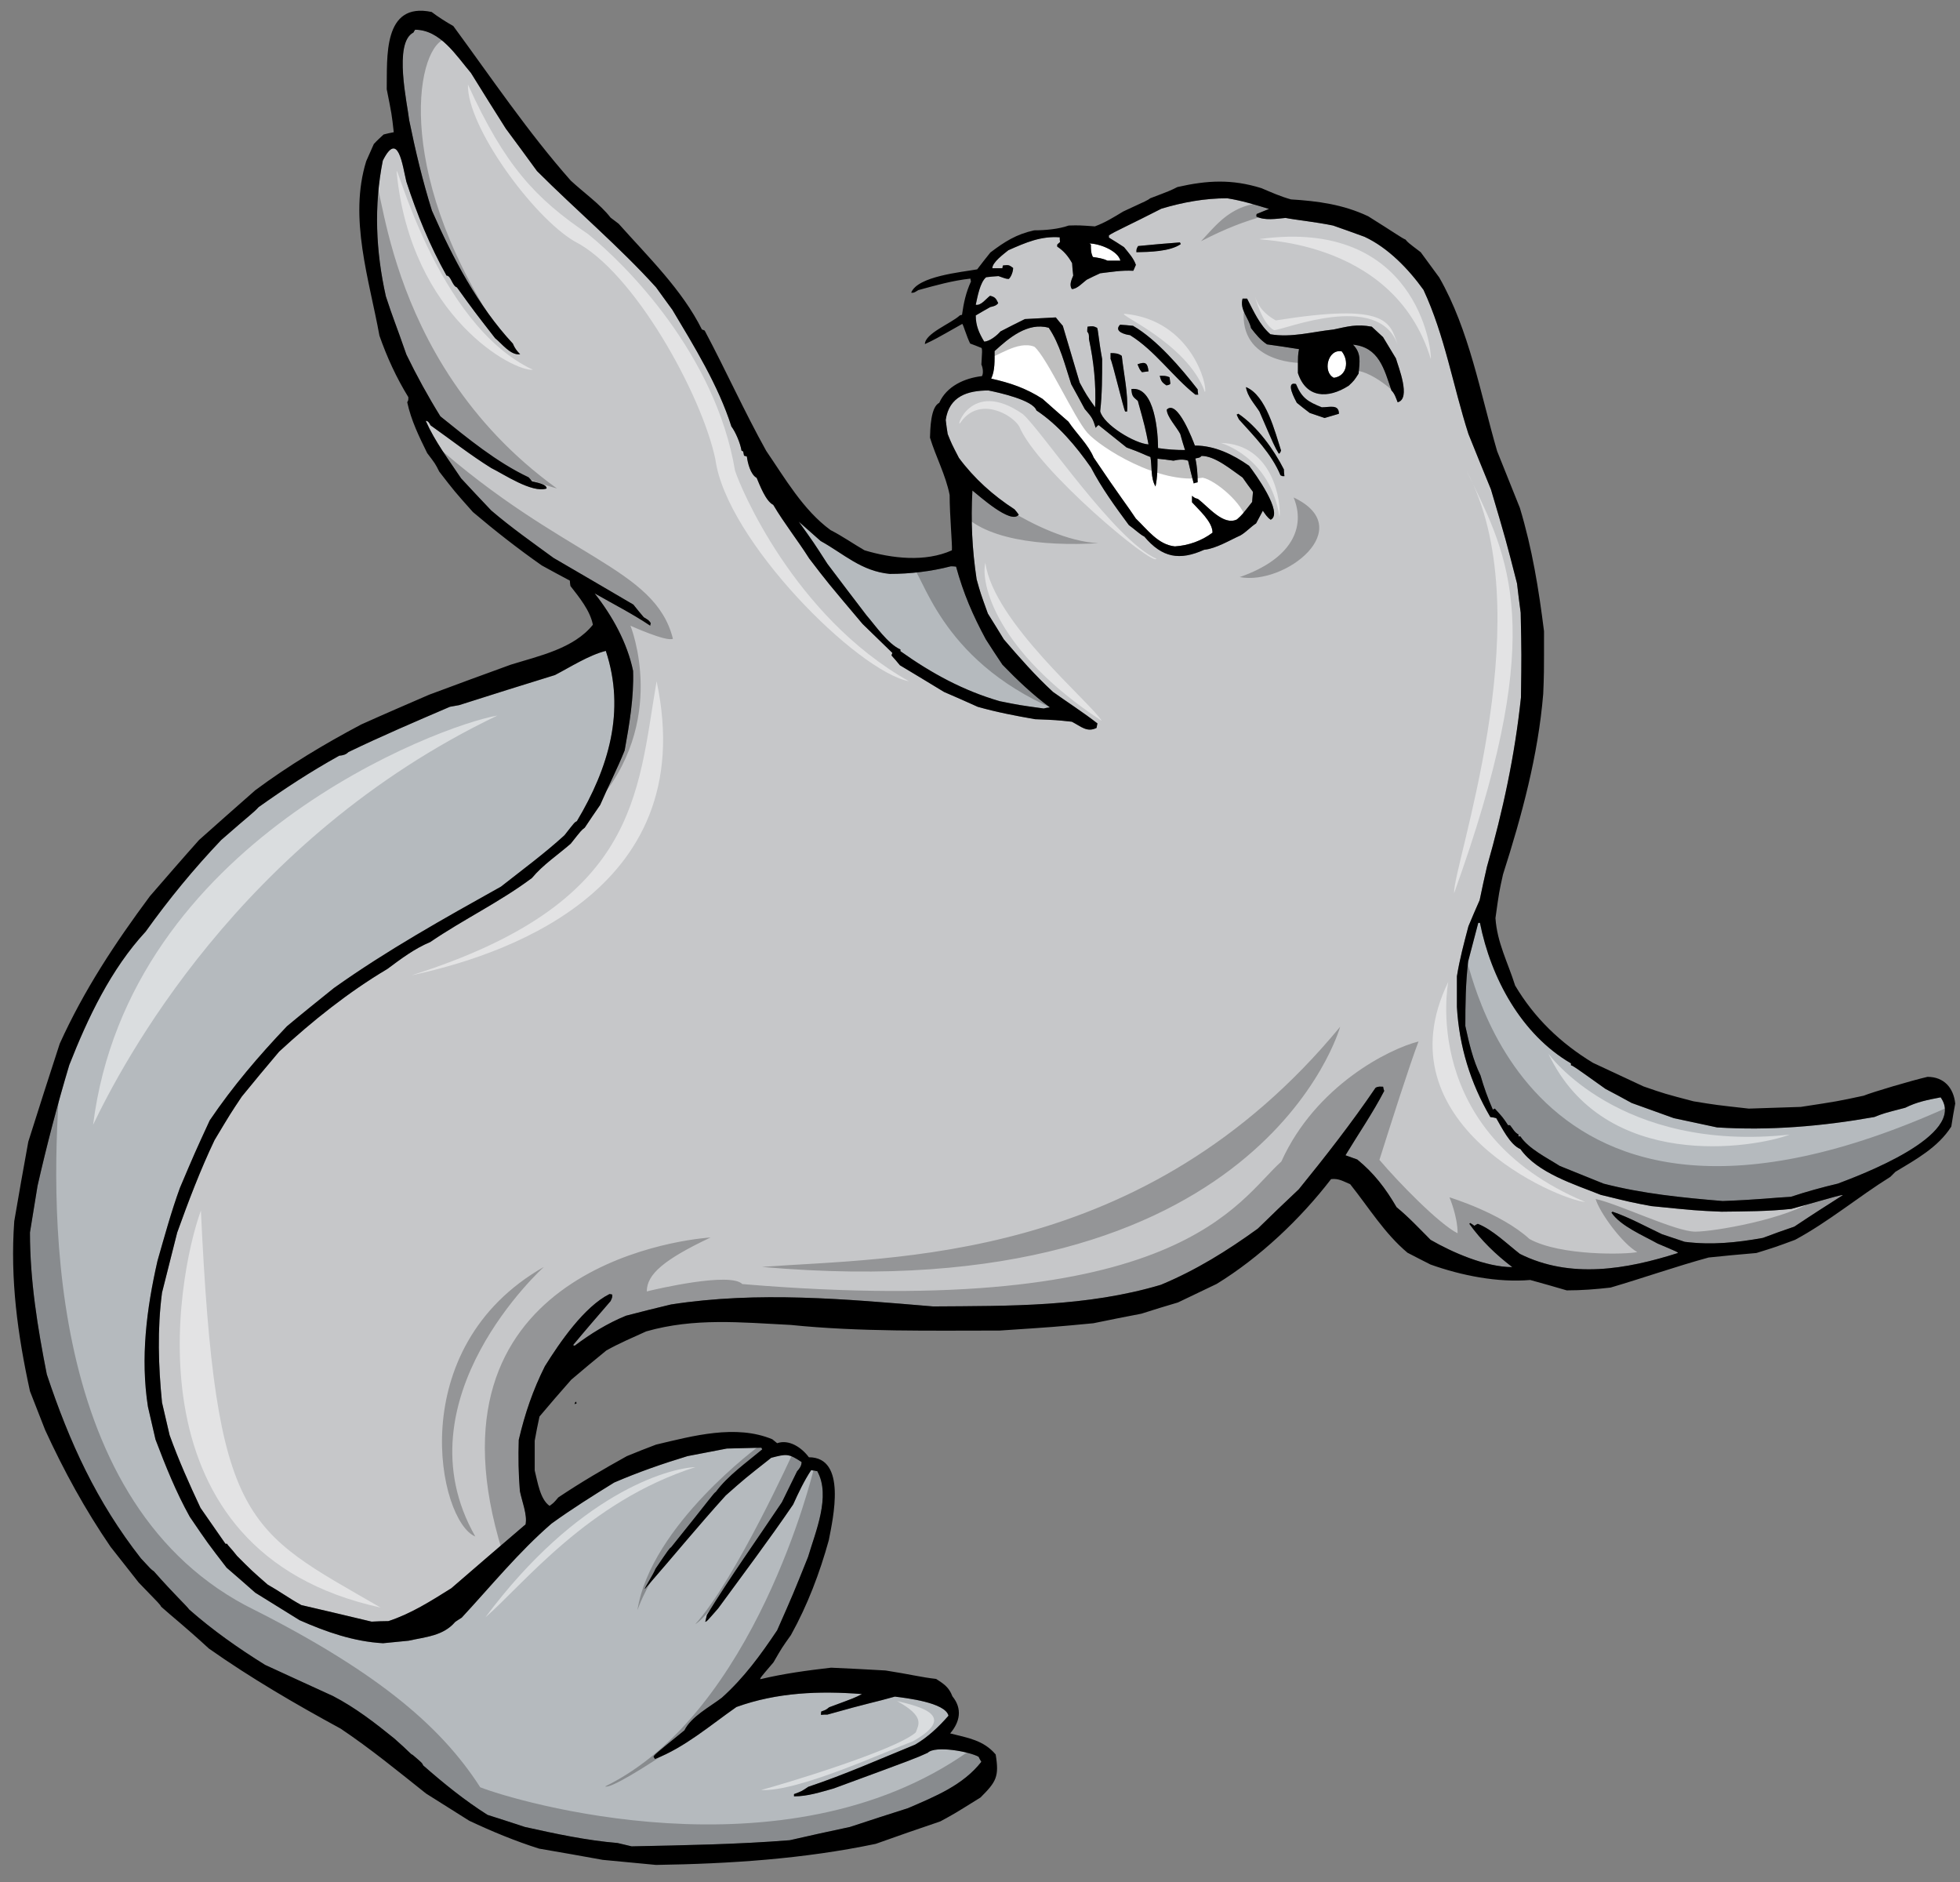
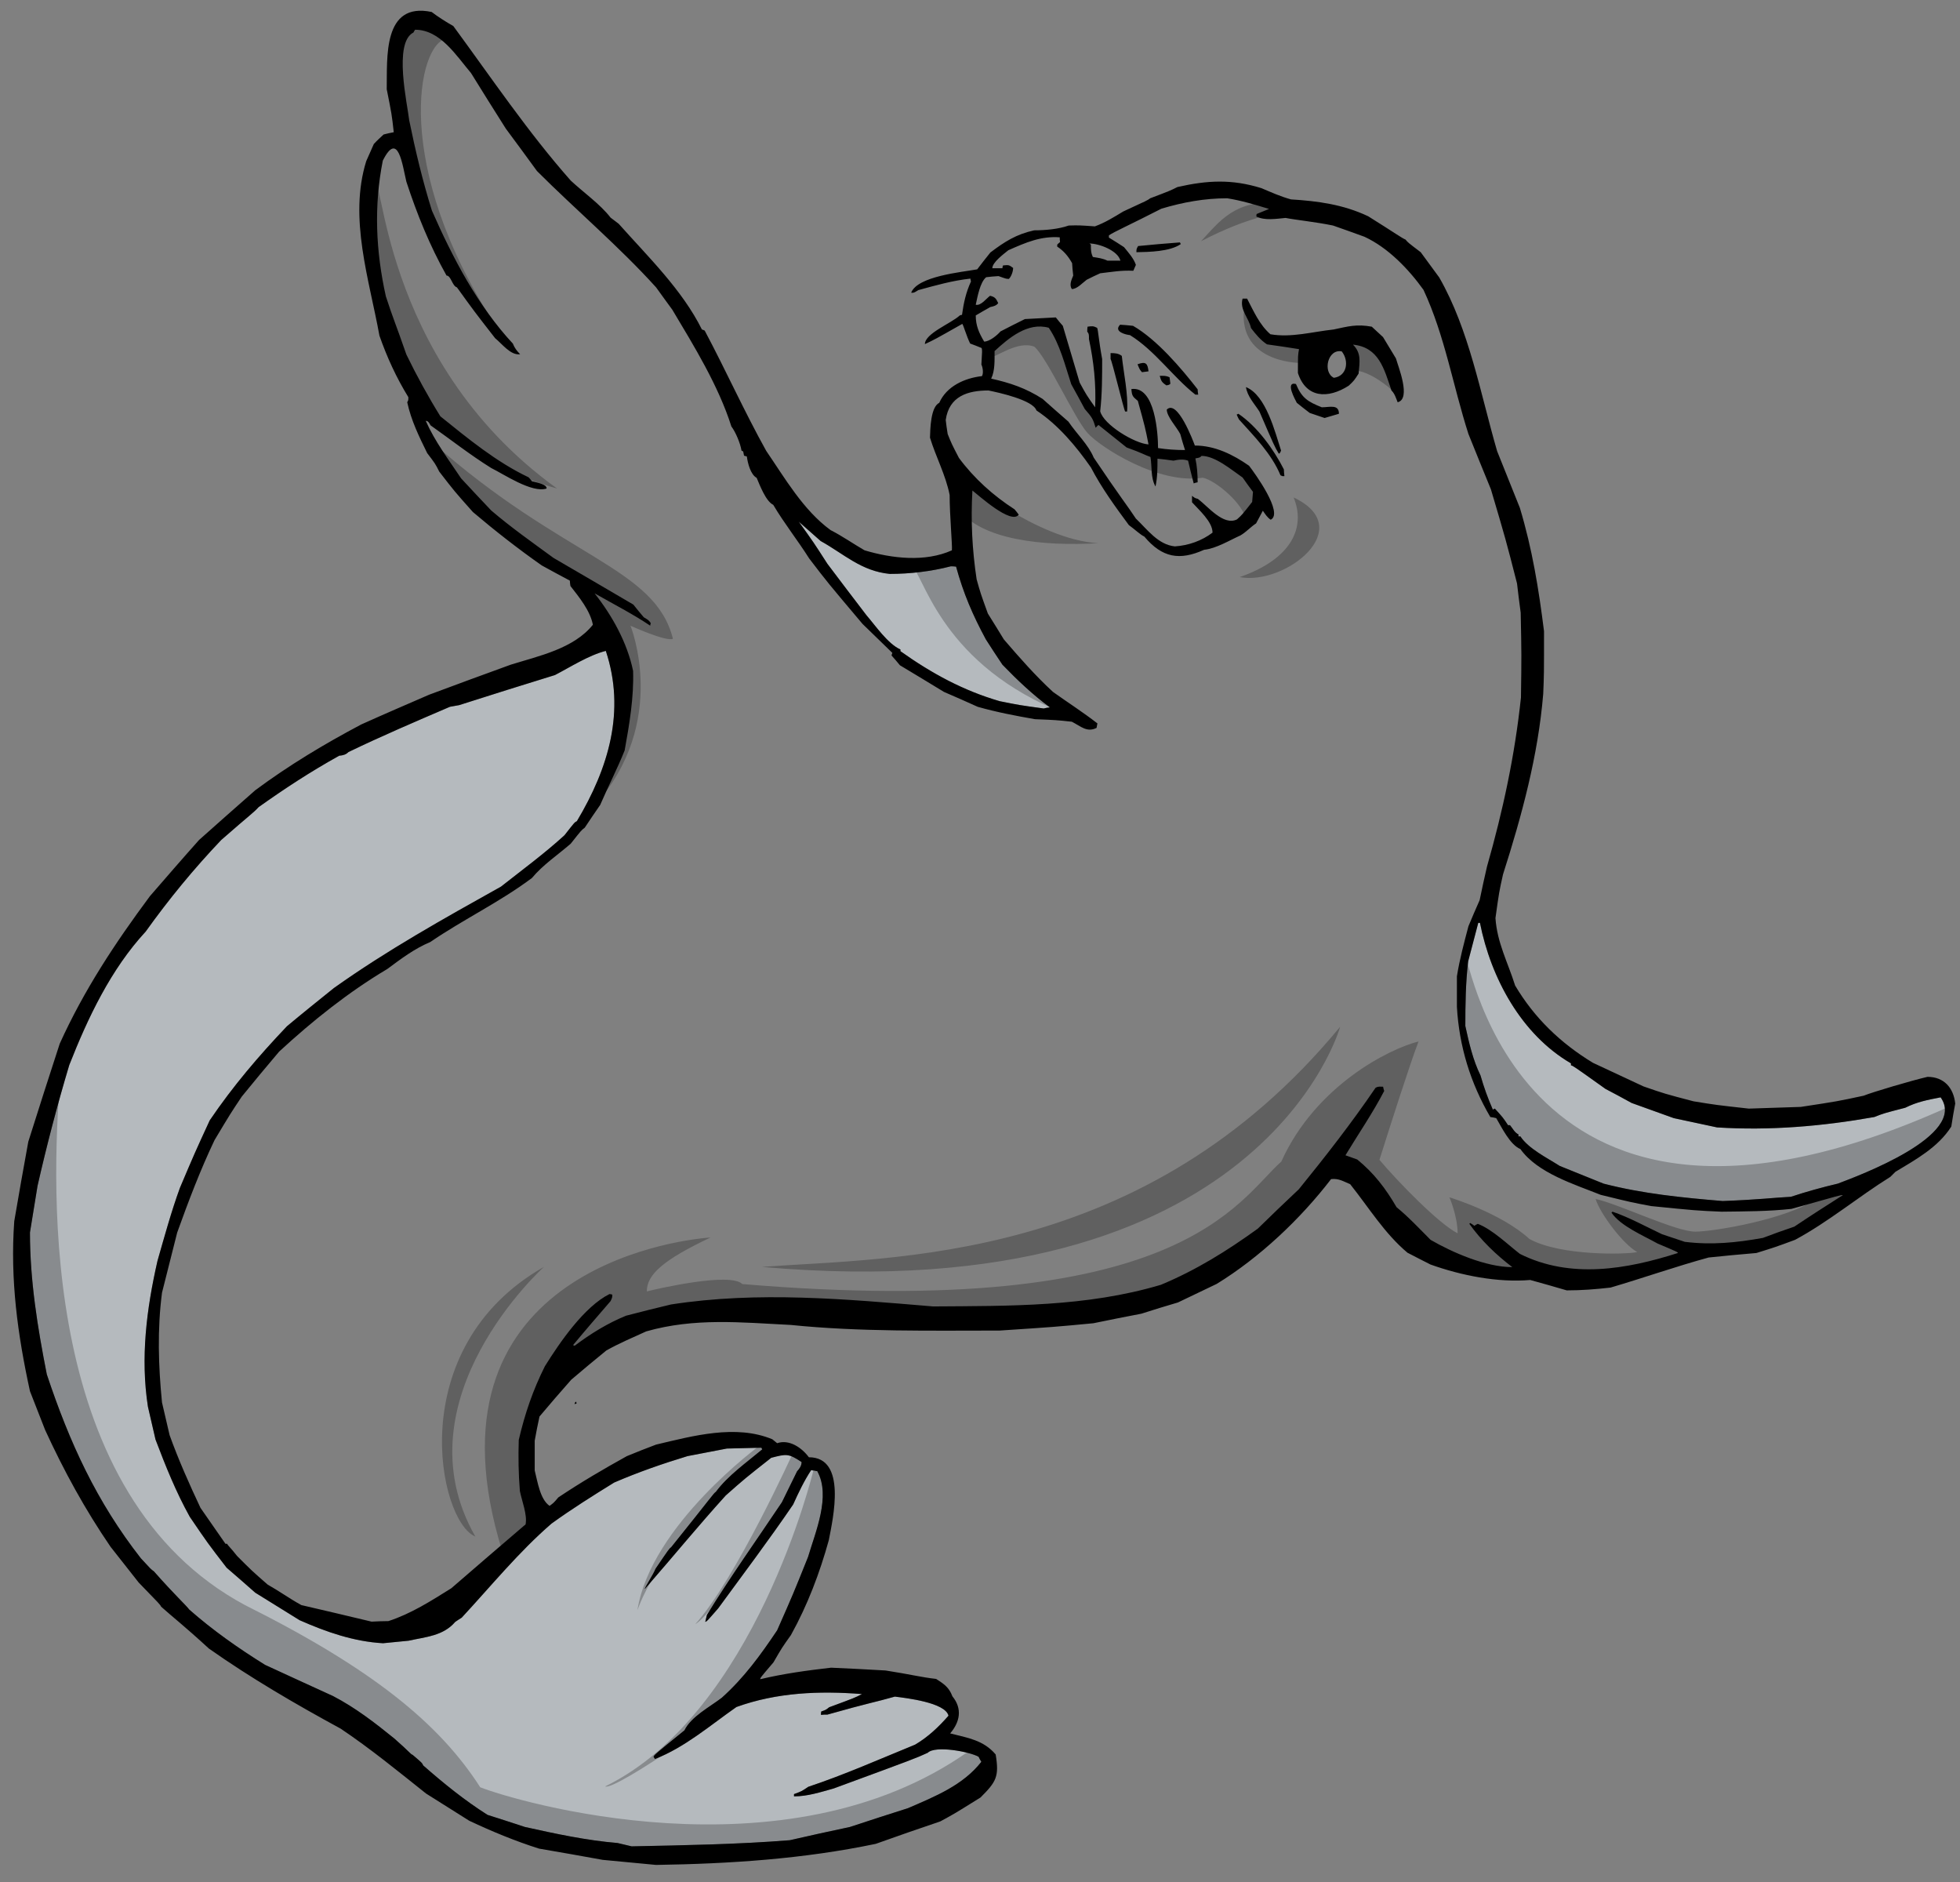
<svg xmlns="http://www.w3.org/2000/svg" version="1.1" id="Layer_1" x="0px" y="0px" width="200px" height="192px" viewBox="0 0 200 192" style="enable-background:new 0 0 200 192;" xml:space="preserve">
  <rect x="0" y="0" width="200" height="192" fill="#808080" stroke="none" />
-   <path id="color2" style="fill:#C6C7C9;" d="M182.803,123.329c-2.351,0.257-4.759,0.257-7.137,0.286  c-2.608-0.114-2.608-0.114-7.169-0.571c-2.005-0.375-2.005-0.375-5.155-1.146c-2.639-1.06-6.449-2.209-8.198-4.671  c-1.064-0.434-1.922-2.238-2.466-3.155c-0.2-0.059-0.401-0.086-0.604-0.113c-2.032-3.468-3.181-7.225-3.41-11.235v-3.126  c0.287-1.775,0.716-3.354,1.176-5.103c0.373-0.887,0.746-1.778,1.145-2.665c0.232-1.146,0.49-2.294,0.746-3.412  c1.636-5.734,2.838-11.32,3.468-17.255c0.06-4.356,0.06-4.356-0.027-8.656c-0.142-1.004-0.258-2.009-0.373-2.981  c-1.146-4.474-1.146-4.474-2.664-9.603c-0.774-1.893-1.548-3.783-2.294-5.647c-1.575-4.899-2.407-10.033-4.586-14.705  c-1.52-2.12-3.61-4.298-6.021-5.416c-1.088-0.401-2.148-0.774-3.209-1.147c-1.805-0.372-3.839-0.574-4.844-0.775  c-0.945,0.087-2.121,0.289-2.979-0.143c0-0.085,0-0.17,0.026-0.257c0.403-0.173,0.832-0.345,1.264-0.517  c-1.407-0.43-2.811-0.859-4.27-1.088c-2.296,0-4.5,0.402-6.709,1.061c-3.125,1.603-4.873,2.376-5.359,2.721v0.229  c0.515,0.316,1.03,0.632,1.545,0.976c0.433,0.544,0.976,1.119,1.208,1.807c-0.087,0.199-0.172,0.398-0.261,0.601  c-1.262-0.057-2.15,0.114-3.381,0.257c-0.46,0.202-0.918,0.43-1.377,0.66c-0.431,0.316-0.974,0.948-1.519,0.948  c-0.286-0.433-0.028-0.948,0.143-1.379c-0.058-0.429-0.086-0.857-0.113-1.261c-0.401-0.716-0.86-1.26-1.52-1.69v-0.202  c0.085-0.085,0.171-0.173,0.287-0.259c-0.028-0.17-0.028-0.342-0.028-0.486c-1.92-0.141-3.439,0.518-5.247,1.318  c-0.458,0.373-1.634,1.233-1.634,1.836h1.032c0-0.114,0.028-0.201,0.059-0.286c0.601-0.058,0.601-0.058,1.032,0.255  c0,0.345-0.173,0.862-0.432,1.118c-0.257,0-0.257,0-1.059-0.285c-0.432,0.029-0.862,0.058-1.26,0.115  c-0.634,0.516-0.89,2.035-1.063,2.81c0.544,0.114,1.063-0.63,1.46-0.917c0.49,0.114,0.604,0.258,0.832,0.746  c-0.172,0.258-0.516,0.345-0.802,0.401c-0.516,0.287-1.003,0.572-1.49,0.859c0,1.059,0.346,1.806,0.859,2.666  c0.546,0,1.319-0.632,1.663-1.034c0.83-0.43,1.662-0.857,2.494-1.262c1.032-0.054,2.093-0.114,3.154-0.169  c0.226,0.285,0.459,0.574,0.715,0.858c0.573,1.921,1.146,3.84,1.721,5.792c0.687,1.261,0.687,1.261,1.575,2.52  c0.114-2.319-0.144-4.699-0.629-6.963c0-0.315,0.027-0.546-0.173-0.746c0-0.174,0-0.344,0.028-0.515  c0.458-0.059,0.573-0.088,0.975,0.114c0.114,0.199,0.146,1.175,0.517,3.183c0,1.776,0,3.553-0.2,5.331  c0.343,1.375,3.524,3.296,4.931,3.381c-0.346-1.747-0.346-1.747-1.091-4.442c-0.516-0.428-0.602-0.487-0.659-1.204  c2.435-0.343,2.723,4.615,2.723,6.021c0.918,0.141,1.806,0.2,2.751,0.2c-0.172-0.545-0.341-1.089-0.485-1.635  c-0.371-0.715-1.376-1.776-1.376-2.492c1.086-1.089,2.693,3.207,2.866,3.668c2.033,0,3.897,0.917,5.532,2.063  c0.574,0.746,3.555,4.845,2.206,5.505c-0.344-0.229-0.544-0.546-0.801-0.917c-0.229,0.428-0.459,0.858-0.688,1.29  c-0.573,0.372-1.006,0.887-1.606,1.232c-1.088,0.488-2.496,1.345-3.697,1.461c-2.495,1.118-4.271,0.833-6.104-1.348  c-0.431-0.201-0.945-0.717-1.578-1.172c-1.401-1.892-2.78-3.787-3.87-5.878c-1.519-2.179-3.354-4.357-5.56-5.818  c-0.344-1.062-3.899-1.835-4.899-2.036c-2.093,0-4.013,0.572-4.357,3.009c0.057,0.459,0.113,0.947,0.199,1.433  c0.404,1.003,0.404,1.003,1.148,2.438c1.548,2.091,3.495,3.839,5.674,5.245c0.146,0.17,0.288,0.342,0.43,0.543  c-0.775,1.064-4.127-2.005-4.729-2.462c-0.171,3.094-0.028,6.016,0.431,9.056c0.401,1.433,0.401,1.433,1.147,3.496  c0.543,0.862,1.088,1.75,1.631,2.637c1.604,1.866,3.211,3.698,5.016,5.36c1.49,1.061,3.096,2.093,4.531,3.21  c-0.03,0.143-0.059,0.286-0.087,0.459c-0.975,0.487-1.577-0.144-2.522-0.631c-1.606-0.171-1.606-0.171-3.755-0.257  c-1.977-0.344-3.928-0.718-5.848-1.263c-1.146-0.515-2.293-1.031-3.44-1.518c-1.519-0.918-3.009-1.835-4.5-2.721  c-0.287-0.344-0.571-0.69-0.859-1.003c0.028-0.089,0.059-0.173,0.087-0.259c-1.033-1.004-2.035-1.979-3.04-2.954  c-3.582-4.241-3.582-4.241-5.444-6.677c-1.177-1.862-2.551-3.582-3.671-5.476c-0.774-0.37-1.404-2.092-1.69-2.75  c-0.633-0.345-0.917-1.52-1.002-2.18c-0.115-0.029-0.202-0.057-0.287-0.084c-0.03-0.146-0.058-0.288-0.087-0.43  c-0.059-0.03-0.115-0.058-0.172-0.088c-0.116-0.745-0.602-1.891-1.033-2.463c-1.316-4.156-3.811-8.199-6.018-11.894  c-0.576-0.776-1.118-1.549-1.665-2.294c-3.726-4.128-8.197-7.91-12.152-11.867c-1.061-1.463-2.12-2.896-3.181-4.328  c-1.205-1.892-2.381-3.784-3.556-5.676c-1.49-1.749-3.124-4.414-5.703-4.414c-0.057,0.088-0.115,0.173-0.171,0.287  c-2.065,1.031-0.604,7.337-0.431,8.943c0.63,3.097,1.377,6.22,2.321,9.229c2.091,4.759,4.701,9.747,8.256,13.56  c0.171,0.428,0.4,0.747,0.745,1.087c-0.975,0.144-1.863-1.087-2.55-1.632c-2.123-2.726-2.123-2.726-3.899-5.188  c-0.487-0.144-0.604-1.206-1.062-1.206c-1.719-3.066-3.009-6.247-4.097-9.572c-0.402-1.663-0.833-5.303-2.407-2.15  c-0.918,4.615-0.718,9.229,0.313,13.843c0.775,2.38,0.948,2.64,2.094,5.936c1.059,2.177,2.206,4.269,3.468,6.305  c2.809,2.263,5.732,4.673,9,6.219c0.115,0.115,0.23,0.257,0.345,0.402c0.258,0.085,1.576,0.286,1.488,0.745  c-1.488,0.487-4.355-1.461-5.646-2.094c-2.121-1.319-4.126-2.896-6.19-4.354c-0.115-0.203-0.229-0.458-0.489-0.458  c0.918,2.089,2.351,3.983,3.612,5.874c1.003,1.091,2.036,2.178,3.067,3.268c2.006,1.719,4.243,3.296,6.363,4.845  c2.695,1.576,5.419,3.152,8.141,4.758c0.343,0.43,0.688,0.859,1.06,1.29c0.517,0.314,0.517,0.314,0.718,0.602  c-0.029,0.084-0.057,0.172-0.057,0.258c-1.747-1.175-3.813-2.236-5.674-3.296c1.803,2.292,3.324,5.014,3.927,7.909  c0.085,2.725-0.374,5.419-0.861,8.114c-0.745,1.864-1.693,3.696-2.495,5.559c-0.545,0.775-1.059,1.551-1.576,2.323  c-0.345,0.258-0.345,0.258-1.432,1.633c-1.32,1.148-2.837,2.15-3.956,3.498c-3.241,2.435-7.023,4.239-10.376,6.534  c-1.635,0.688-2.953,1.691-4.387,2.753c-3.956,2.35-7.651,5.302-11.035,8.427c-1.292,1.518-2.55,3.037-3.812,4.587  c-1.147,1.718-1.147,1.718-2.779,4.441c-1.463,3.067-2.667,6.248-3.812,9.431c-0.516,2.035-1.033,4.069-1.549,6.133  c-0.488,3.726-0.372,7.48,0,11.207c0.258,1.091,0.516,2.207,0.773,3.324c0.919,2.552,2.007,4.989,3.154,7.426  c0.832,1.203,1.692,2.438,2.551,3.668h0.172c0.084,0.201,0.314,0.344,1.004,1.23c1.517,1.521,1.517,1.521,3.124,2.926  c1.175,0.66,2.237,1.434,3.439,2.092c2.379,0.544,4.758,1.119,7.166,1.689c0.573-0.027,1.148-0.055,1.719-0.055  c2.294-0.743,4.358-2.063,6.421-3.353c2.523-2.179,5.044-4.357,7.566-6.507c0.23-0.917-0.399-2.495-0.572-3.412  c-0.143-1.748-0.17-3.469-0.114-5.216c0.631-2.694,1.433-5.045,2.664-7.511c1.521-2.437,4.014-6.076,6.593-7.366  c0.086,0,0.173,0.028,0.286,0.057c0,0.286,0,0.286-0.171,0.659c-1.29,1.492-2.58,2.983-3.84,4.501c0.058,0,0.115,0.028,0.171,0.057  c1.634-1.231,3.354-2.293,5.245-3.065c1.521-0.401,3.039-0.775,4.587-1.146c8.887-1.377,17.829-0.547,26.743,0.2  c7.823-0.057,15.649,0.057,23.245-2.207c3.584-1.491,6.768-3.469,9.891-5.731c1.376-1.35,2.78-2.696,4.183-4.014  c2.725-3.354,5.39-6.767,7.826-10.348c0.285-0.173,0.459-0.115,0.775-0.115c0.026,0.144,0.057,0.287,0.112,0.432  c-1.175,2.262-2.636,4.383-3.953,6.563c0.401,0.14,0.801,0.284,1.203,0.43c1.719,1.403,2.895,2.952,4.015,4.872  c1.173,0.944,2.406,2.264,3.468,3.326c2.233,1.29,5.645,2.782,8.339,2.782c-1.662-1.264-3.182-2.727-4.384-4.417  c0.027-0.027,0.058-0.058,0.084-0.087c0.145,0.087,0.287,0.174,0.431,0.289c0.116-0.086,0.23-0.146,0.345-0.202  c1.49,0.572,3.04,2.095,4.299,3.067c5.159,2.58,10.892,1.575,16.107-0.086c0.028-0.088,0.028-0.088-2.064-0.974  c-1.375-0.776-3.782-1.777-4.699-3.153c0.029-0.029,0.057-0.059,0.114-0.088c1.635,0.547,3.468,1.551,5.044,2.295  c0.776,0.256,1.55,0.516,2.32,0.775c2.755,0.343,5.276,0.084,7.973-0.4c1.059-0.406,2.117-0.777,3.207-1.149  c1.634-1.088,3.298-2.152,4.96-3.21C187.877,121.898,187.877,121.898,182.803,123.329z M116.133,25.1  c1.402-0.144,2.836-0.258,4.269-0.371c0.029,0.054,0.057,0.112,0.086,0.172c-1.117,0.771-3.211,0.8-4.528,0.829  C115.96,25.443,115.96,25.388,116.133,25.1z M115.014,41.983h-0.201c-0.144-0.2-1.318-5.104-1.489-5.359v-0.603  c0.46,0,0.803,0.026,1.146,0.285C114.669,38.144,115.129,40.148,115.014,41.983z M116.53,37.971  c-0.229-0.258-0.229-0.258-0.456-0.805c0.831-0.313,1.033-0.111,1.12,0.717C116.965,37.912,116.733,37.943,116.53,37.971z   M119.025,39.317c-0.486-0.315-0.544-0.459-0.686-0.975c0.43,0,0.629-0.026,1.004,0.144c0.028,0.201,0.058,0.431,0.085,0.659  C119.311,39.259,119.311,39.259,119.025,39.317z M121.979,40.264c-2.322-1.834-4.128-4.503-6.679-6.077  c-0.374-0.027-1.72-0.344-1.003-1.061c0.43,0.03,0.857,0.058,1.317,0.114c2.438,1.407,4.9,4.302,6.594,6.48  c0,0.172,0.026,0.343,0.059,0.544H121.979z M130.865,48.576c-0.088-0.03-0.143-0.058-0.202-0.088  c-0.918-2.204-2.666-3.954-4.24-5.703c-0.088-0.171-0.173-0.342-0.229-0.488c0.057-0.026,0.114-0.055,0.171-0.086  c1.922,1.292,3.613,3.641,4.646,5.676c0,0.228,0.028,0.458,0.055,0.688H130.865z M127.139,39.49  c2.064,0.831,2.981,4.644,3.583,6.477c-0.113,0.26-0.113,0.26-0.23,0.317c-0.431-0.718-0.431-0.718-1.977-4.3  C127.997,41.181,127.279,40.435,127.139,39.49z M135.165,42.643c-0.518-0.172-1.032-0.345-1.52-0.516  c-0.459-0.343-0.889-0.688-1.317-1.033c-0.142-0.286-1.235-2.205-0.088-1.919c0.601,1.433,1.205,1.805,2.638,2.377  c0.803,0,1.75-0.342,1.75,0.66C136.141,42.356,135.651,42.5,135.165,42.643z M142.617,41.038c-0.174-0.431-0.287-0.86-0.632-1.204  c-0.746-2.208-1.289-4.414-3.927-4.673c0.861,0.86,0.688,1.718,0.573,2.954c-0.459,0.715-0.459,0.715-1.004,1.232  c-2.147,1.375-4.356,1.261-5.187-1.29c0-1.834,0-1.834,0.114-2.437c-1.088-0.169-2.178-0.345-3.268-0.488  c-0.658-0.43-1.149-1.031-1.632-1.661c-0.232-1.062-1.177-1.861-0.861-3.009h0.458c0.689,1.315,1.264,2.664,2.38,3.639  c2.146,0.371,4.299-0.258,6.447-0.486c1.491-0.317,2.351-0.572,3.899-0.287c0.372,0.341,0.744,0.686,1.148,1.062  c0.429,0.715,0.858,1.433,1.316,2.178C142.674,37.397,144.02,40.694,142.617,41.038z" />
  <path id="color1" style="fill:#B5BABE;" d="M56.284,155.433c2.063-1.49,4.212-2.84,6.391-4.185c2.464-1.063,4.931-1.919,7.481-2.694  c1.318-0.26,2.666-0.515,4.013-0.772c1.176-0.029,2.351-0.061,3.525-0.088c0.029,0.059,0.059,0.114,0.086,0.172  c-1.575,1.32-3.496,2.667-4.729,4.329c-0.258,0.172-0.43,0.517-4.557,5.645c-0.2,0.144-0.2,0.144-1.604,2.208  c-0.202,0.545-1.148,1.979-1.091,2.063c3.269-3.753,5.304-6.276,8.257-9.543c1.948-1.722,1.948-1.722,4.642-3.843  c1.548-0.399,1.749-0.457,3.098,0.432c0,0.373-0.2,0.66-0.46,0.945c-0.515,1.031-1.032,2.093-1.547,3.155  c-2.551,3.81-5.246,7.593-7.652,11.493c-0.057,0.227-0.117,0.458-0.174,0.715c0.174-0.059,0.174-0.059,1.32-1.376  c2.552-3.496,5.217-7.022,7.654-10.604c0.543-1.204,1.116-2.408,1.834-3.499c0.201,0.03,0.4,0.058,0.628,0.116  c1.406,2.521-0.2,6.221-0.945,8.741c-1.518,3.782-1.518,3.782-3.152,7.482c-1.691,2.521-3.381,4.846-5.647,6.879  c-1.232,0.946-3.125,1.922-3.812,3.325c-3.038,2.466-3.038,2.466-3.153,2.694c0.03,0.056,0.087,0.143,0.143,0.229  c3.038-1.175,5.647-3.439,8.315-5.303c4.126-1.49,8.482-1.662,12.809-1.32c-0.716,0.374-0.716,0.374-3.352,1.348  c-0.317,0.259-0.317,0.259-0.803,0.43c-0.029,0.117-0.029,0.229-0.029,0.346c0.198-0.029,0.428-0.029,0.658-0.029  c4.356-1.232,4.76-1.232,6.881-1.835c1.147,0.145,5.159,0.603,5.473,1.949c-1.003,1.146-2.091,2.178-3.409,2.952  c-3.585,1.463-7.198,3.067-10.893,4.298c-0.688,0.462-0.688,0.462-1.462,0.748v0.229c1.404,0,2.695-0.43,4.042-0.803  c8.34-3.066,8.34-3.066,9.601-3.641c0.774-0.773,4.271-0.115,5.189,0.402c0.085,0.172,0.17,0.343,0.286,0.517  c-1.891,2.405-4.702,3.524-7.483,4.729c-1.976,0.63-3.953,1.261-5.93,1.919c-2.065,0.43-4.1,0.889-6.134,1.351  c-5.361,0.428-10.75,0.513-16.138,0.626c-0.49-0.113-0.976-0.227-1.434-0.34c-3.152-0.26-6.363-0.949-9.458-1.637  c-1.29-0.43-2.551-0.83-3.813-1.233c-2.351-1.488-4.471-3.21-6.564-5.044c-0.113-0.258-0.113-0.258-1.089-1.087  c-0.171-0.029-0.287-0.286-1.863-1.663c-1.976-1.604-3.984-3.153-6.25-4.329c-2.321-1.061-4.643-2.121-6.934-3.181  c-2.724-1.693-5.333-3.526-7.74-5.645c-0.287-0.402-1.433-1.438-3.611-3.902c-0.286-0.198-0.286-0.198-1.317-1.317  c-4.531-5.79-7.282-11.808-9.604-18.774c-0.945-4.787-1.719-9.572-1.719-14.474c0.257-1.605,0.514-3.183,0.774-4.759  c0.945-4.155,2.008-8.227,3.238-12.324c1.893-4.815,4.243-9.775,7.797-13.616c2.378-3.324,4.901-6.392,7.709-9.345  c3.041-2.664,3.268-2.75,3.813-3.351c2.752-1.951,5.247-3.586,8.227-5.246c0.401-0.03,0.688-0.117,0.944-0.373  c3.384-1.636,6.88-3.126,10.351-4.617c0.314-0.056,0.629-0.112,0.945-0.17c3.238-1.033,6.508-2.066,9.775-3.068  c1.548-0.803,3.469-2.035,5.188-2.465c2.035,6.134,0.285,11.953-2.953,17.372c-0.232,0.114-0.232,0.114-1.262,1.434  c-2.034,1.862-4.299,3.525-6.479,5.242c-5.846,3.267-11.608,6.478-17.055,10.35c-1.603,1.288-3.21,2.577-4.787,3.896  c-2.896,3.041-5.532,6.136-7.882,9.604c-1.518,3.296-1.518,3.296-3.038,6.877c-0.889,2.437-1.577,4.959-2.292,7.454  c-1.119,4.9-1.75,9.888-0.976,14.876c0.258,1.116,0.516,2.235,0.774,3.352c1.033,2.724,2.093,5.36,3.497,7.884  c1.833,2.695,1.833,2.695,3.756,5.189c0.973,0.833,1.948,1.69,2.924,2.552c1.489,0.916,3.008,1.863,4.528,2.808  c2.724,1.204,5.531,2.18,8.511,2.349c0.862-0.084,1.721-0.169,2.609-0.257c1.776-0.398,3.526-0.485,4.757-1.919  c0.202-0.143,0.431-0.286,0.66-0.43C50.091,161.823,52.958,158.298,56.284,155.433z M194.413,113.012  c-2.21,0.572-2.21,0.572-3.157,0.946c-5.299,0.944-10.689,1.403-16.048,1.059c-1.492-0.314-2.952-0.63-4.415-0.945  c-1.433-0.517-2.866-1.032-4.301-1.548c-0.887-0.487-1.776-0.975-2.667-1.435c-3.295-2.349-3.295-2.349-3.523-2.406v-0.2  c-5.073-2.953-8.168-8.712-9.286-14.332h-0.173c-0.344,1.289-0.688,2.61-1.03,3.926c-0.26,2.18-0.289,4.384-0.289,6.594  c0.375,1.72,0.775,3.469,1.548,5.046c0.345,1.203,0.746,2.32,1.262,3.495c0.058-0.056,0.114-0.086,0.201-0.113  c0.832,0.915,0.832,0.915,1.346,1.69h0.2c0.289,0.343,0.46,0.745,0.863,0.945v0.203h0.2c0.831,1.259,2.751,2.203,4.012,3.01  c1.492,0.601,2.983,1.203,4.47,1.805c3.985,1.031,8.056,1.434,12.156,1.776c3.813-0.144,5.186-0.343,6.964-0.432  c1.547-0.516,3.212-0.973,4.789-1.345c2.033-0.775,13.268-4.901,10.488-8.8C196.702,112.208,195.615,112.409,194.413,113.012z   M88.413,62.766c0.918,1.06,2.18,2.922,3.468,3.495v0.173c3.182,2.264,6.395,4.012,10.12,5.099c2.005,0.404,2.005,0.404,4.499,0.747  c0.2-0.057,0.403-0.088,0.632-0.114c-1.75-1.29-3.324-2.782-4.846-4.357c-0.573-0.861-1.146-1.72-1.69-2.581  c-1.346-2.493-2.292-4.7-3.038-7.422c-0.2-0.03-0.372-0.03-0.543-0.03c-1.979,0.517-4.156,0.774-6.22,0.774  c-2.924-0.286-4.673-2.035-7.053-3.354c-0.743-0.66-1.489-1.319-2.234-1.976c1.52,2.119,1.52,2.119,2.923,4.299  C85.748,59.267,87.068,61.017,88.413,62.766z" />
-   <path id="fill" style="fill:#FFFFFF;" d="M101.141,38.628c0.401-0.83,0.344-1.892,0.344-2.806c1.433-1.319,3.383-2.985,5.531-2.38  c1.147,1.69,1.663,3.842,2.294,5.76c0.46,0.833,0.918,1.665,1.376,2.523c0.773,0.889,0.832,1.003,1.117,1.921  c0.086-0.115,0.173-0.202,0.287-0.289c0.944,0.747,1.891,1.52,2.865,2.294c1.607,0.574,1.864,0.772,2.438,0.974  c0.172,1.003,0,2.123,0.515,3.01c0.201-0.946,0.201-1.863,0.201-2.837c0.546,0.057,1.089,0.115,1.633,0.201  c0.488-0.114,1.031-0.171,1.491,0c0.172,0.773,0.372,1.546,0.573,2.321c0.115-0.057,0.259-0.085,0.401-0.113  c0-0.831-0.058-1.633-0.229-2.437c0.46-0.086,0.46-0.086,0.629-0.257c1.406,0,3.098,1.461,4.188,2.207  c0.343,0.488,0.687,0.976,1.059,1.462c-0.028,0.345-0.059,0.688-0.084,1.031c-1.034,1.319-1.034,1.319-1.549,1.778  c-1.376,0.689-2.953-1.316-3.988-2.092c-0.312-0.084-0.312-0.084-0.6-0.314v0.66c0.689,0.773,2.094,1.978,2.094,3.097  c-1.089,0.831-2.463,1.315-3.841,1.404c-1.72-0.172-2.809-1.722-3.984-2.841c-0.745-1.146-1.721-2.376-4.3-6.218  c-0.544-1.317-1.776-2.465-2.58-3.668c-0.889-0.773-1.776-1.549-2.638-2.321C104.695,39.606,103.09,39.061,101.141,38.628z   M136.912,35.848c0.775,0.977,0.543,2.522-0.804,2.695C134.936,37.971,135.48,35.564,136.912,35.848z M111.314,24.957  c-0.057-0.055-0.112-0.085-0.143-0.115c0.975,0,2.896,0.715,3.154,1.75h-1.318c-0.489-0.231-0.916-0.286-1.49-0.374  C111.314,25.788,111.314,25.474,111.314,24.957z" />
  <path id="outline" d="M199.513,112.581c-0.143,0.774-0.285,1.549-0.401,2.35c-1.346,2.121-3.61,3.354-5.702,4.616  c-0.174,0.173-0.345,0.339-0.516,0.514c-3.267,2.035-6.309,4.587-9.719,6.423c-2.005,0.742-2.005,0.742-3.955,1.347  c-1.635,0.143-3.269,0.285-4.871,0.459c-3.355,0.917-6.677,2.091-10.007,3.067c-1.489,0.172-2.951,0.286-4.47,0.286  c-1.262-0.372-2.492-0.72-3.728-1.06c-3.323,0.286-7.051-0.46-10.173-1.577c-0.806-0.403-1.576-0.805-2.351-1.204  c-2.352-1.976-3.928-4.587-5.849-6.994c-0.716-0.288-1.145-0.604-1.948-0.515c-3.126,4.069-7.281,7.996-11.668,10.689  c-1.317,0.631-2.637,1.262-3.953,1.893c-1.265,0.373-2.495,0.746-3.727,1.145c-1.635,0.318-3.269,0.632-4.903,0.976  c-3.927,0.373-3.927,0.373-9.574,0.747c-7.078,0-14.272,0.143-21.323-0.575c-5.074-0.256-9.804-0.746-14.735,0.659  c-1.375,0.63-2.749,1.204-4.069,1.948c-1.202,0.977-2.407,1.979-3.582,2.984c-1.09,1.231-2.179,2.493-3.238,3.752  c-0.174,0.805-0.344,1.637-0.488,2.464v3.041c0.288,1.117,0.543,2.95,1.518,3.611c0.43-0.316,0.43-0.316,0.889-0.861  c2.264-1.518,4.615-2.895,6.993-4.212c0.976-0.401,1.978-0.802,2.982-1.176c3.756-0.889,8.141-2.093,11.866-0.544  c0.144,0.114,0.316,0.258,0.489,0.4c1.231-0.427,2.52,0.459,3.238,1.434c3.898,0,2.464,6.219,2.035,8.456  c-0.917,3.323-2.178,6.65-3.867,9.686c-0.92,1.291-0.92,1.291-1.779,2.78c-1.349,1.579-1.349,1.579-1.349,1.722  c2.409-0.576,4.759-0.891,7.224-1.176c1.836,0.085,3.697,0.171,5.562,0.285c2.58,0.402,3.611,0.688,5.159,0.861  c0.803,0.515,1.319,0.858,1.663,1.778c1.031,1.26,0.774,2.607-0.23,3.78c1.808,0.459,3.411,0.689,4.644,2.151  c0.372,2.264,0.058,2.781-1.546,4.386c-2.667,1.662-2.667,1.662-4.1,2.439c-2.206,0.742-4.413,1.515-6.591,2.292  c-7.397,1.547-14.877,2.032-22.416,2.15c-1.834-0.172-3.64-0.344-5.444-0.517c-2.181-0.402-4.358-0.776-6.506-1.148  c-2.438-0.773-4.788-1.747-7.11-2.838c-1.49-0.944-2.953-1.861-4.415-2.781c-2.807-2.233-5.674-4.584-8.712-6.619  c-4.586-2.492-9.172-5.162-13.443-8.17c-2.494-2.292-3.727-3.241-4.874-4.27c-0.114-0.228-0.114-0.228-2.292-2.467  c-0.975-1.23-1.92-2.435-2.866-3.639c-2.609-3.813-4.758-7.739-6.679-11.922c-0.517-1.318-1.031-2.638-1.548-3.956  c-1.259-5.763-2.033-11.409-1.604-17.343c0.459-2.722,0.943-5.417,1.433-8.112c1.059-3.354,2.121-6.677,3.208-10.003  c2.465-5.445,5.646-10.262,9.202-15.047c1.664-1.921,3.326-3.84,5.017-5.734c1.89-1.688,3.813-3.382,5.733-5.072  c3.438-2.551,7.022-4.703,10.807-6.708c2.292-1.032,4.615-2.034,6.935-3.038c2.781-1.034,5.561-2.064,8.341-3.068  c2.867-0.889,6.421-1.635,8.369-4.07c-0.288-1.463-1.405-2.81-2.293-3.954c-0.028-0.201-0.057-0.375-0.057-0.546  c-0.975-0.515-1.921-1.031-2.867-1.55c-2.406-1.687-4.758-3.525-7.022-5.443c-1.891-2.123-1.891-2.123-3.439-4.129  c-0.401-0.8-0.401-0.8-1.232-1.89c-0.831-1.693-1.635-3.325-2.036-5.188c0.115-0.201,0.115-0.201,0.115-0.517  c-1.232-2.006-2.178-4.07-2.952-6.278c-1.03-5.703-3.154-11.981-1.347-17.799c0.258-0.601,0.515-1.175,0.774-1.747  c0.313-0.345,0.659-0.66,1.003-0.975c0.344-0.085,0.688-0.173,1.032-0.23c-0.201-1.804-0.201-1.804-0.716-4.385  c0.057-3.182-0.432-8.942,4.586-7.882c0.633,0.488,1.491,1.032,2.207,1.433c3.897,5.303,7.624,10.835,11.981,15.765  c1.29,1.204,3.009,2.408,4.07,3.784c0.258,0.201,0.546,0.402,0.831,0.632c2.982,3.351,6.478,6.733,8.485,10.777  c0.086,0.027,0.172,0.054,0.286,0.114c2.151,4.041,4.042,8.255,6.277,12.269c1.921,2.808,3.782,6.047,6.563,8.081  c1.234,0.632,2.324,1.406,3.471,2.065c2.779,0.832,6.189,1.231,8.913,0c0.057-0.488-0.231-3.582-0.231-5.646  c-0.399-2.034-1.402-3.871-2.005-5.848c0.029-0.858,0.057-3.125,0.947-3.555c0.746-1.69,2.58-2.521,4.357-2.723  c0.17-0.286,0.085-0.889-0.058-1.176c0.085-1.434,0.085-1.434,0.029-1.688c-0.403-0.173-0.804-0.318-1.176-0.459  c-0.372-0.745-0.687-1.891-0.803-2.004c-2.836,1.604-2.836,1.604-3.814,2.062c0-1.09,2.697-2.121,3.556-2.923  c0.057-0.029,0.143-0.059,0.229-0.059c0.172-1.233,0.402-2.291,0.917-3.41c-0.029-0.116-0.057-0.201-0.057-0.29  c-1.834,0.202-3.554,0.69-5.331,1.178c-0.229,0.143-0.43,0.316-0.716,0.258c0.66-1.692,5.16-2.093,6.736-2.38  c0.43-0.572,0.888-1.145,1.347-1.72c1.434-1.088,2.637-1.862,4.471-2.262c1.118,0,2.467-0.116,3.527-0.489  c1.032-0.029,1.032-0.029,2.664,0.086c1.031-0.373,1.949-0.945,2.896-1.519c2.494-1.147,2.494-1.147,2.752-1.347  c2.036-0.774,2.036-0.774,2.778-1.147c3.04-0.688,5.533-0.83,8.573,0.115c1.003,0.43,1.977,0.859,3.009,1.146  c2.779,0.173,5.332,0.518,7.882,1.721c2.753,1.719,3.441,2.235,3.813,2.379c0.23,0.288,0.23,0.288,1.548,1.289  c0.631,0.861,1.263,1.72,1.892,2.58c3.068,5.359,4.188,11.809,5.904,17.714c0.774,1.92,1.548,3.842,2.322,5.791  c1.262,4.187,1.92,8.255,2.463,12.583c0,4.44,0,4.44-0.082,6.391c-0.518,6.278-2.182,12.412-4.1,18.405  c-0.402,1.803-0.402,1.803-0.773,4.468c0.17,2.521,1.259,4.5,2.007,6.881c1.976,3.324,4.641,5.878,7.938,7.882  c1.722,0.802,3.439,1.604,5.159,2.408c2.152,0.746,2.152,0.746,5.103,1.519c2.294,0.374,2.294,0.374,5.647,0.746  c1.748-0.059,3.523-0.115,5.302-0.174c3.756-0.572,3.756-0.572,6.422-1.145c0.914-0.372,4.901-1.55,6.506-1.921  C198.366,109.858,199.342,110.977,199.513,112.581z M111.172,24.842c0.03,0.029,0.086,0.06,0.143,0.115c0,0.518,0,0.832,0.203,1.261  c0.574,0.088,1.001,0.143,1.49,0.374h1.318C114.068,25.557,112.146,24.842,111.172,24.842z M81.506,53.22  c1.52,2.119,1.52,2.119,2.923,4.299c1.319,1.747,2.639,3.497,3.984,5.246c0.918,1.06,2.18,2.922,3.468,3.495v0.173  c3.182,2.264,6.395,4.012,10.12,5.099c2.005,0.404,2.005,0.404,4.499,0.747c0.2-0.057,0.403-0.088,0.632-0.114  c-1.75-1.29-3.324-2.782-4.846-4.357c-0.573-0.861-1.146-1.72-1.69-2.581c-1.346-2.493-2.292-4.7-3.038-7.422  c-0.2-0.03-0.372-0.03-0.543-0.03c-1.979,0.517-4.156,0.774-6.22,0.774c-2.924-0.286-4.673-2.035-7.053-3.354  C82.998,54.537,82.252,53.877,81.506,53.22z M47.11,165.035c-0.229,0.143-0.458,0.286-0.66,0.43  c-1.231,1.434-2.981,1.521-4.757,1.919c-0.888,0.088-1.747,0.173-2.609,0.257c-2.981-0.169-5.788-1.145-8.511-2.349  c-1.521-0.944-3.04-1.892-4.528-2.808c-0.977-0.861-1.952-1.719-2.924-2.552c-1.922-2.493-1.922-2.493-3.756-5.189  c-1.404-2.523-2.464-5.16-3.497-7.884c-0.258-1.116-0.516-2.235-0.774-3.352c-0.773-4.988-0.142-9.976,0.976-14.876  c0.715-2.495,1.403-5.018,2.292-7.454c1.52-3.581,1.52-3.581,3.038-6.877c2.351-3.469,4.987-6.563,7.882-9.604  c1.577-1.318,3.184-2.607,4.787-3.896c5.446-3.872,11.208-7.083,17.055-10.35c2.179-1.717,4.444-3.38,6.479-5.242  c1.03-1.32,1.03-1.32,1.262-1.434c3.238-5.419,4.987-11.238,2.953-17.372c-1.72,0.43-3.64,1.662-5.188,2.465  c-3.267,1.002-6.536,2.035-9.775,3.068c-0.315,0.058-0.63,0.114-0.945,0.17c-3.471,1.491-6.966,2.981-10.351,4.617  c-0.256,0.256-0.543,0.343-0.944,0.373c-2.981,1.66-5.475,3.295-8.227,5.246c-0.545,0.601-0.772,0.687-3.813,3.351  c-2.808,2.953-5.33,6.021-7.709,9.345c-3.554,3.84-5.904,8.8-7.797,13.616c-1.23,4.098-2.293,8.169-3.238,12.324  c-0.26,1.576-0.517,3.153-0.774,4.759c0,4.901,0.774,9.687,1.719,14.474c2.322,6.967,5.073,12.984,9.604,18.774  c1.031,1.119,1.031,1.119,1.317,1.317c2.178,2.465,3.325,3.5,3.611,3.902c2.407,2.119,5.016,3.952,7.74,5.645  c2.291,1.06,4.614,2.119,6.934,3.181c2.266,1.176,4.274,2.725,6.25,4.329c1.576,1.377,1.692,1.634,1.863,1.663  c0.976,0.829,0.976,0.829,1.089,1.087c2.093,1.834,4.214,3.556,6.564,5.044c1.261,0.403,2.523,0.804,3.813,1.233  c3.095,0.688,6.306,1.377,9.458,1.637c0.458,0.113,0.944,0.227,1.434,0.34c5.388-0.113,10.777-0.198,16.138-0.626  c2.035-0.462,4.069-0.921,6.134-1.351c1.977-0.658,3.954-1.289,5.93-1.919c2.781-1.205,5.592-2.324,7.483-4.729  c-0.116-0.174-0.201-0.345-0.286-0.517c-0.918-0.518-4.416-1.175-5.189-0.402c-1.261,0.574-1.261,0.574-9.601,3.641  c-1.346,0.373-2.638,0.803-4.042,0.803v-0.229c0.774-0.286,0.774-0.286,1.462-0.748c3.695-1.23,7.309-2.835,10.893-4.298  c1.318-0.774,2.406-1.806,3.409-2.952c-0.314-1.347-4.327-1.805-5.473-1.949c-2.121,0.603-2.524,0.603-6.881,1.835  c-0.23,0-0.461,0-0.658,0.029c0-0.117,0-0.229,0.029-0.346c0.486-0.171,0.486-0.171,0.803-0.43c2.636-0.974,2.636-0.974,3.352-1.348  c-4.327-0.342-8.684-0.17-12.809,1.32c-2.668,1.863-5.277,4.128-8.315,5.303c-0.056-0.087-0.113-0.174-0.143-0.229  c0.115-0.229,0.115-0.229,3.153-2.694c0.688-1.403,2.58-2.379,3.812-3.325c2.267-2.033,3.957-4.357,5.647-6.879  c1.634-3.7,1.634-3.7,3.152-7.482c0.745-2.521,2.351-6.22,0.945-8.741c-0.228-0.059-0.428-0.086-0.628-0.116  c-0.718,1.091-1.291,2.295-1.834,3.499c-2.437,3.582-5.102,7.108-7.654,10.604c-1.146,1.317-1.146,1.317-1.32,1.376  c0.057-0.257,0.117-0.487,0.174-0.715c2.406-3.9,5.102-7.684,7.652-11.493c0.515-1.063,1.033-2.124,1.547-3.155  c0.26-0.285,0.46-0.572,0.46-0.945c-1.348-0.889-1.55-0.831-3.098-0.432c-2.694,2.121-2.694,2.121-4.642,3.843  c-2.953,3.267-4.988,5.79-8.257,9.543c-0.057-0.084,0.89-1.518,1.091-2.063c1.404-2.064,1.404-2.064,1.604-2.208  c4.127-5.129,4.299-5.474,4.557-5.645c1.233-1.662,3.155-3.009,4.729-4.329c-0.028-0.058-0.058-0.113-0.086-0.172  c-1.174,0.027-2.349,0.059-3.525,0.088c-1.347,0.258-2.694,0.513-4.013,0.772c-2.55,0.775-5.017,1.632-7.481,2.694  c-2.179,1.345-4.328,2.694-6.391,4.185C52.958,158.298,50.091,161.823,47.11,165.035z M188.048,121.926  c-0.171-0.028-0.171-0.028-5.245,1.403c-2.351,0.257-4.759,0.257-7.137,0.286c-2.608-0.114-2.608-0.114-7.169-0.571  c-2.005-0.375-2.005-0.375-5.155-1.146c-2.639-1.06-6.449-2.209-8.198-4.671c-1.064-0.434-1.922-2.238-2.466-3.155  c-0.2-0.059-0.401-0.086-0.604-0.113c-2.032-3.468-3.181-7.225-3.41-11.235v-3.126c0.287-1.775,0.716-3.354,1.176-5.103  c0.373-0.887,0.746-1.778,1.145-2.665c0.232-1.146,0.49-2.294,0.746-3.412c1.636-5.734,2.838-11.32,3.468-17.255  c0.06-4.356,0.06-4.356-0.027-8.656c-0.142-1.004-0.258-2.009-0.373-2.981c-1.146-4.474-1.146-4.474-2.664-9.603  c-0.774-1.893-1.548-3.783-2.294-5.647c-1.575-4.899-2.407-10.033-4.586-14.705c-1.52-2.12-3.61-4.298-6.021-5.416  c-1.088-0.401-2.148-0.774-3.209-1.147c-1.805-0.372-3.839-0.574-4.844-0.775c-0.945,0.087-2.121,0.289-2.979-0.143  c0-0.085,0-0.17,0.026-0.257c0.403-0.173,0.832-0.345,1.264-0.517c-1.407-0.43-2.811-0.859-4.27-1.088  c-2.296,0-4.5,0.402-6.709,1.061c-3.125,1.603-4.873,2.376-5.359,2.721v0.229c0.515,0.316,1.03,0.632,1.545,0.976  c0.433,0.544,0.976,1.119,1.208,1.807c-0.087,0.199-0.172,0.398-0.261,0.601c-1.262-0.057-2.15,0.114-3.381,0.257  c-0.46,0.202-0.918,0.43-1.377,0.66c-0.431,0.316-0.974,0.948-1.519,0.948c-0.286-0.433-0.028-0.948,0.143-1.379  c-0.058-0.429-0.086-0.857-0.113-1.261c-0.401-0.716-0.86-1.26-1.52-1.69v-0.202c0.085-0.085,0.171-0.173,0.287-0.259  c-0.028-0.17-0.028-0.342-0.028-0.486c-1.92-0.141-3.439,0.518-5.247,1.318c-0.458,0.373-1.634,1.233-1.634,1.836h1.032  c0-0.114,0.028-0.201,0.059-0.286c0.601-0.058,0.601-0.058,1.032,0.255c0,0.345-0.173,0.862-0.432,1.118  c-0.257,0-0.257,0-1.059-0.285c-0.432,0.029-0.862,0.058-1.26,0.115c-0.634,0.516-0.89,2.035-1.063,2.81  c0.544,0.114,1.063-0.63,1.46-0.917c0.49,0.114,0.604,0.258,0.832,0.746c-0.172,0.258-0.516,0.345-0.802,0.401  c-0.516,0.287-1.003,0.572-1.49,0.859c0,1.059,0.346,1.806,0.859,2.666c0.546,0,1.319-0.632,1.663-1.034  c0.83-0.43,1.662-0.857,2.494-1.262c1.032-0.054,2.093-0.114,3.154-0.169c0.226,0.285,0.459,0.574,0.715,0.858  c0.573,1.921,1.146,3.84,1.721,5.792c0.687,1.261,0.687,1.261,1.575,2.52c0.114-2.319-0.144-4.699-0.629-6.963  c0-0.315,0.027-0.546-0.173-0.746c0-0.174,0-0.344,0.028-0.515c0.458-0.059,0.573-0.088,0.975,0.114  c0.114,0.199,0.146,1.175,0.517,3.183c0,1.776,0,3.553-0.2,5.331c0.343,1.375,3.524,3.296,4.931,3.381  c-0.346-1.747-0.346-1.747-1.091-4.442c-0.516-0.428-0.602-0.487-0.659-1.204c2.435-0.343,2.723,4.615,2.723,6.021  c0.918,0.141,1.806,0.2,2.751,0.2c-0.172-0.545-0.341-1.089-0.485-1.635c-0.371-0.715-1.376-1.776-1.376-2.492  c1.086-1.089,2.693,3.207,2.866,3.668c2.033,0,3.897,0.917,5.532,2.063c0.574,0.746,3.555,4.845,2.206,5.505  c-0.344-0.229-0.544-0.546-0.801-0.917c-0.229,0.428-0.459,0.858-0.688,1.29c-0.573,0.372-1.006,0.887-1.606,1.232  c-1.088,0.488-2.496,1.345-3.697,1.461c-2.495,1.118-4.271,0.833-6.104-1.348c-0.431-0.201-0.945-0.717-1.578-1.172  c-1.401-1.892-2.78-3.787-3.87-5.878c-1.519-2.179-3.354-4.357-5.56-5.818c-0.344-1.062-3.899-1.835-4.899-2.036  c-2.093,0-4.013,0.572-4.357,3.009c0.057,0.459,0.113,0.947,0.199,1.433c0.404,1.003,0.404,1.003,1.148,2.438  c1.548,2.091,3.495,3.839,5.674,5.245c0.146,0.17,0.288,0.342,0.43,0.543c-0.775,1.064-4.127-2.005-4.729-2.462  c-0.171,3.094-0.028,6.016,0.431,9.056c0.401,1.433,0.401,1.433,1.147,3.496c0.543,0.862,1.088,1.75,1.631,2.637  c1.604,1.866,3.211,3.698,5.016,5.36c1.49,1.061,3.096,2.093,4.531,3.21c-0.03,0.143-0.059,0.286-0.087,0.459  c-0.975,0.487-1.577-0.144-2.522-0.631c-1.606-0.171-1.606-0.171-3.755-0.257c-1.977-0.344-3.928-0.718-5.848-1.263  c-1.146-0.515-2.293-1.031-3.44-1.518c-1.519-0.918-3.009-1.835-4.5-2.721c-0.287-0.344-0.571-0.69-0.859-1.003  c0.028-0.089,0.059-0.173,0.087-0.259c-1.033-1.004-2.035-1.979-3.04-2.954c-3.582-4.241-3.582-4.241-5.444-6.677  c-1.177-1.862-2.551-3.582-3.671-5.476c-0.774-0.37-1.404-2.092-1.69-2.75c-0.633-0.345-0.917-1.52-1.002-2.18  c-0.115-0.029-0.202-0.057-0.287-0.084c-0.03-0.146-0.058-0.288-0.087-0.43c-0.059-0.03-0.115-0.058-0.172-0.088  c-0.116-0.745-0.602-1.891-1.033-2.463c-1.316-4.156-3.811-8.199-6.018-11.894c-0.576-0.776-1.118-1.549-1.665-2.294  c-3.726-4.128-8.197-7.91-12.152-11.867c-1.061-1.463-2.12-2.896-3.181-4.328c-1.205-1.892-2.381-3.784-3.556-5.676  c-1.49-1.749-3.124-4.414-5.703-4.414c-0.057,0.088-0.115,0.173-0.171,0.287c-2.065,1.031-0.604,7.337-0.431,8.943  c0.63,3.097,1.377,6.22,2.321,9.229c2.091,4.759,4.701,9.747,8.256,13.56c0.171,0.428,0.4,0.747,0.745,1.087  c-0.975,0.144-1.863-1.087-2.55-1.632c-2.123-2.726-2.123-2.726-3.899-5.188c-0.487-0.144-0.604-1.206-1.062-1.206  c-1.719-3.066-3.009-6.247-4.097-9.572c-0.402-1.663-0.833-5.303-2.407-2.15c-0.918,4.615-0.718,9.229,0.313,13.843  c0.775,2.38,0.948,2.64,2.094,5.936c1.059,2.177,2.206,4.269,3.468,6.305c2.809,2.263,5.732,4.673,9,6.219  c0.115,0.115,0.23,0.257,0.345,0.402c0.258,0.085,1.576,0.286,1.488,0.745c-1.488,0.487-4.355-1.461-5.646-2.094  c-2.121-1.319-4.126-2.896-6.19-4.354c-0.115-0.203-0.229-0.458-0.489-0.458c0.918,2.089,2.351,3.983,3.612,5.874  c1.003,1.091,2.036,2.178,3.067,3.268c2.006,1.719,4.243,3.296,6.363,4.845c2.695,1.576,5.419,3.152,8.141,4.758  c0.343,0.43,0.688,0.859,1.06,1.29c0.517,0.314,0.517,0.314,0.718,0.602c-0.029,0.084-0.057,0.172-0.057,0.258  c-1.747-1.175-3.813-2.236-5.674-3.296c1.803,2.292,3.324,5.014,3.927,7.909c0.085,2.725-0.374,5.419-0.861,8.114  c-0.745,1.864-1.693,3.696-2.495,5.559c-0.545,0.775-1.059,1.551-1.576,2.323c-0.345,0.258-0.345,0.258-1.432,1.633  c-1.32,1.148-2.837,2.15-3.956,3.498c-3.241,2.435-7.023,4.239-10.376,6.534c-1.635,0.688-2.953,1.691-4.387,2.753  c-3.956,2.35-7.651,5.302-11.035,8.427c-1.292,1.518-2.55,3.037-3.812,4.587c-1.147,1.718-1.147,1.718-2.779,4.441  c-1.463,3.067-2.667,6.248-3.812,9.431c-0.516,2.035-1.033,4.069-1.549,6.133c-0.488,3.726-0.372,7.48,0,11.207  c0.258,1.091,0.516,2.207,0.773,3.324c0.919,2.552,2.007,4.989,3.154,7.426c0.832,1.203,1.692,2.438,2.551,3.668h0.172  c0.084,0.201,0.314,0.344,1.004,1.23c1.517,1.521,1.517,1.521,3.124,2.926c1.175,0.66,2.237,1.434,3.439,2.092  c2.379,0.544,4.758,1.119,7.166,1.689c0.573-0.027,1.148-0.055,1.719-0.055c2.294-0.743,4.358-2.063,6.421-3.353  c2.523-2.179,5.044-4.357,7.566-6.507c0.23-0.917-0.399-2.495-0.572-3.412c-0.143-1.748-0.17-3.469-0.114-5.216  c0.631-2.694,1.433-5.045,2.664-7.511c1.521-2.437,4.014-6.076,6.593-7.366c0.086,0,0.173,0.028,0.286,0.057  c0,0.286,0,0.286-0.171,0.659c-1.29,1.492-2.58,2.983-3.84,4.501c0.058,0,0.115,0.028,0.171,0.057  c1.634-1.231,3.354-2.293,5.245-3.065c1.521-0.401,3.039-0.775,4.587-1.146c8.887-1.377,17.829-0.547,26.743,0.2  c7.823-0.057,15.649,0.057,23.245-2.207c3.584-1.491,6.768-3.469,9.891-5.731c1.376-1.35,2.78-2.696,4.183-4.014  c2.725-3.354,5.39-6.767,7.826-10.348c0.285-0.173,0.459-0.115,0.775-0.115c0.026,0.144,0.057,0.287,0.112,0.432  c-1.175,2.262-2.636,4.383-3.953,6.563c0.401,0.14,0.801,0.284,1.203,0.43c1.719,1.403,2.895,2.952,4.015,4.872  c1.173,0.944,2.406,2.264,3.468,3.326c2.233,1.29,5.645,2.782,8.339,2.782c-1.662-1.264-3.182-2.727-4.384-4.417  c0.027-0.027,0.058-0.058,0.084-0.087c0.145,0.087,0.287,0.174,0.431,0.289c0.116-0.086,0.23-0.146,0.345-0.202  c1.49,0.572,3.04,2.095,4.299,3.067c5.159,2.58,10.892,1.575,16.107-0.086c0.028-0.088,0.028-0.088-2.064-0.974  c-1.375-0.776-3.782-1.777-4.699-3.153c0.029-0.029,0.057-0.059,0.114-0.088c1.635,0.547,3.468,1.551,5.044,2.295  c0.776,0.256,1.55,0.516,2.32,0.775c2.755,0.343,5.276,0.084,7.973-0.4c1.059-0.406,2.117-0.777,3.207-1.149  C184.722,124.048,186.386,122.983,188.048,121.926z M101.141,38.628c1.949,0.433,3.555,0.978,5.244,2.066  c0.861,0.771,1.749,1.548,2.638,2.321c0.804,1.204,2.036,2.351,2.58,3.668c2.579,3.842,3.555,5.073,4.3,6.218  c1.176,1.119,2.265,2.668,3.984,2.841c1.378-0.089,2.752-0.573,3.841-1.404c0-1.119-1.404-2.324-2.094-3.097v-0.66  c0.288,0.23,0.288,0.23,0.6,0.314c1.035,0.776,2.612,2.782,3.988,2.092c0.515-0.459,0.515-0.459,1.549-1.778  c0.025-0.343,0.056-0.686,0.084-1.031c-0.372-0.486-0.716-0.974-1.059-1.462c-1.09-0.745-2.781-2.207-4.188-2.207  c-0.169,0.171-0.169,0.171-0.629,0.257c0.171,0.804,0.229,1.606,0.229,2.437c-0.143,0.028-0.286,0.057-0.401,0.113  c-0.201-0.774-0.401-1.547-0.573-2.321c-0.46-0.171-1.003-0.114-1.491,0c-0.544-0.085-1.087-0.144-1.633-0.201  c0,0.974,0,1.891-0.201,2.837c-0.515-0.888-0.343-2.007-0.515-3.01c-0.574-0.201-0.831-0.399-2.438-0.974  c-0.975-0.774-1.921-1.547-2.865-2.294c-0.114,0.086-0.201,0.174-0.287,0.289c-0.285-0.918-0.345-1.032-1.117-1.921  c-0.458-0.859-0.916-1.691-1.376-2.523c-0.631-1.918-1.146-4.07-2.294-5.76c-2.148-0.604-4.099,1.061-5.531,2.38  C101.484,36.736,101.542,37.798,101.141,38.628z M198.022,111.951c-1.32,0.257-2.407,0.458-3.609,1.061  c-2.21,0.572-2.21,0.572-3.157,0.946c-5.299,0.944-10.689,1.403-16.048,1.059c-1.492-0.314-2.952-0.63-4.415-0.945  c-1.433-0.517-2.866-1.032-4.301-1.548c-0.887-0.487-1.776-0.975-2.667-1.435c-3.295-2.349-3.295-2.349-3.523-2.406v-0.2  c-5.073-2.953-8.168-8.712-9.286-14.332h-0.173c-0.344,1.289-0.688,2.61-1.03,3.926c-0.26,2.18-0.289,4.384-0.289,6.594  c0.375,1.72,0.775,3.469,1.548,5.046c0.345,1.203,0.746,2.32,1.262,3.495c0.058-0.056,0.114-0.086,0.201-0.113  c0.832,0.915,0.832,0.915,1.346,1.69h0.2c0.289,0.343,0.46,0.745,0.863,0.945v0.203h0.2c0.831,1.259,2.751,2.203,4.012,3.01  c1.492,0.601,2.983,1.203,4.47,1.805c3.985,1.031,8.056,1.434,12.156,1.776c3.813-0.144,5.186-0.343,6.964-0.432  c1.547-0.516,3.212-0.973,4.789-1.345C189.567,119.976,200.803,115.85,198.022,111.951z M58.632,143.252  c0.059-0.031,0.116-0.059,0.202-0.059c-0.03-0.085-0.03-0.143-0.03-0.203C58.661,143.078,58.661,143.078,58.632,143.252z   M126.364,42.211c-0.057,0.031-0.114,0.06-0.171,0.086c0.057,0.146,0.142,0.317,0.229,0.488c1.574,1.749,3.322,3.499,4.24,5.703  c0.059,0.031,0.114,0.058,0.202,0.088h0.199c-0.026-0.23-0.055-0.46-0.055-0.688C129.977,45.853,128.286,43.503,126.364,42.211z   M130.491,46.284c0.117-0.057,0.117-0.057,0.23-0.317c-0.602-1.833-1.519-5.646-3.583-6.477c0.141,0.945,0.858,1.691,1.376,2.494  C130.061,45.566,130.061,45.566,130.491,46.284z M134.877,41.552c-1.433-0.572-2.037-0.944-2.638-2.377  c-1.147-0.287-0.055,1.633,0.088,1.919c0.429,0.345,0.858,0.69,1.317,1.033c0.488,0.17,1.003,0.344,1.52,0.516  c0.486-0.143,0.976-0.287,1.462-0.431C136.627,41.21,135.68,41.552,134.877,41.552z M113.323,36.022v0.603  c0.171,0.254,1.346,5.159,1.489,5.359h0.201c0.115-1.835-0.345-3.84-0.544-5.677C114.126,36.048,113.783,36.022,113.323,36.022z   M142.443,36.567c0.23,0.83,1.577,4.127,0.174,4.471c-0.174-0.431-0.287-0.86-0.632-1.204c-0.746-2.208-1.289-4.414-3.927-4.673  c0.861,0.86,0.688,1.718,0.573,2.954c-0.459,0.715-0.459,0.715-1.004,1.232c-2.147,1.375-4.356,1.261-5.187-1.29  c0-1.834,0-1.834,0.114-2.437c-1.088-0.169-2.178-0.345-3.268-0.488c-0.658-0.43-1.149-1.031-1.632-1.661  c-0.232-1.062-1.177-1.861-0.861-3.009h0.458c0.689,1.315,1.264,2.664,2.38,3.639c2.146,0.371,4.299-0.258,6.447-0.486  c1.491-0.317,2.351-0.572,3.899-0.287c0.372,0.341,0.744,0.686,1.148,1.062C141.556,35.105,141.985,35.822,142.443,36.567z   M136.912,35.848c-1.432-0.285-1.977,2.123-0.804,2.695C137.455,38.371,137.688,36.825,136.912,35.848z M115.615,33.24  c-0.46-0.056-0.888-0.084-1.317-0.114c-0.717,0.717,0.629,1.034,1.003,1.061c2.551,1.574,4.356,4.243,6.679,6.077h0.288  c-0.032-0.201-0.059-0.371-0.059-0.544C120.516,37.543,118.053,34.647,115.615,33.24z M118.339,38.342  c0.142,0.516,0.2,0.66,0.686,0.975c0.286-0.058,0.286-0.058,0.402-0.172c-0.027-0.229-0.057-0.459-0.085-0.659  C118.968,38.316,118.769,38.342,118.339,38.342z M116.074,37.166c0.228,0.547,0.228,0.547,0.456,0.805  c0.203-0.027,0.434-0.059,0.664-0.087C117.107,37.055,116.905,36.853,116.074,37.166z M120.402,24.73  c-1.433,0.112-2.867,0.227-4.269,0.371c-0.173,0.288-0.173,0.343-0.173,0.63c1.317-0.028,3.411-0.057,4.528-0.829  C120.459,24.842,120.432,24.784,120.402,24.73z" />
  <path id="shadow" style="opacity:0.25;" d="M100.846,36.529l0.939-1.492l1.934-1.271c0,0,1.602-0.718,1.768-0.773  c0.166-0.055,1.104,0,1.104,0s0.497,0,0.663,0s0.387,0.221,0.387,0.221l1.215,3.038c0,0,0.607,1.657,2.485,5.579  c2.651,4.529,8.783,4.474,10.771,4.253c4.695,0.055,6.628,5.137,6.628,5.137s-0.773,0.884-1.601,1.878  c-0.166-1.657-3.148-4.143-4.419-4.364c-4.474,0.718-10.439-3.093-11.766-4.584s-4.143-7.733-5.413-8.783  C103.828,34.706,101.675,36.473,100.846,36.529z M98.833,178.667C80,192,52.333,183.667,49,182.333c-4.167-6.5-11-12.083-24-18.583  C4.167,152.583,5.166,121.833,6.166,109.667c-3.667,7.334-3.666,23.5-3.666,23.5l3.166,12.166c0,0,0.167,3.834,5.5,11.5  c5.333,8.333,19.167,16,19.167,16l7.5,3.834L42.166,181l5.667,4c0,0,3.333,1.5,6.833,2.833c26.833,6,45.167-5.333,45.834-6  C101,181.333,101,178.167,98.833,178.667z M76.833,172.167C78.166,170.5,78.5,169.5,78.5,169.5l2.333-4.5l2.333-7  c0,0,2.834-7.333-0.166-8c0,0-5.917,24.75-21.25,32.25C62.75,182.75,75.5,173.834,76.833,172.167z M51.666,34.834  C40.166,18.334,42.333,5.167,45.333,4C38.667-3.166,40.666,12.667,41,15.334C41.333,18.001,50.333,33.667,51.666,34.834z   M56.833,49.834c-18.5-13.333-17.694-34.132-18.667-30.5c-2.5,9.333,3.334,18.333,5.667,22.833  C46.333,46.833,56.166,49.667,56.833,49.834z M59.5,60c6.333,6.334,2.833,17.834,1.166,22.167c7.667-8.5,3.667-18.333,3.667-18.333  S68,65.5,68.666,65.167c-1.833-7.334-11.166-8.167-24.5-20C45.833,51.667,57.333,58.667,59.5,60z M109.964,73.283  c-1.135-0.908-10.78-8.624-11.574-16c-0.908-0.681-5.22,0.567-5.22,0.567C94.532,59.553,96.686,68.63,109.964,73.283z   M137.393,34.836c0,0,0.958,1.616,0.3,3.082c1.466-0.688,4.757,2.005,5.086,2.723l-1.346-3.83c0,0-1.167-1.376-1.347-1.526  c-0.18-0.15-1.347-0.868-1.347-0.868L137.393,34.836z M132.995,35.045l-1.886-0.239l-1.825-0.329c0,0-0.688-0.509-0.747-0.628  c-0.06-0.12-0.659-0.958-0.659-1.047c0-0.09,0-0.239-0.867-1.764c-1.018,5.925,5.476,5.984,5.595,5.984L132.995,35.045z   M112.083,55.417c-6.25-0.333-13.833-6.667-13.833-6.667s0.333,1.084-0.5,3.084C100,55.084,106.417,55.75,112.083,55.417z   M82.591,149.293c-0.321-0.257-0.835-0.45-0.835-0.45l-0.771-0.771c0,0-5.913,13.048-10.026,17.611  C72.308,165.04,79.57,155.399,82.591,149.293z M77.578,147.429c0,0-11.184,8.163-12.534,16.84c0.643-1.8,3.149-7.713,13.819-16.261  C78.735,147.558,77.578,147.429,77.578,147.429z M133.569,21.506c2.818,0.878,5.626,1.875,5.626,1.875  C138.438,23.129,136.857,21.664,133.569,21.506z M133.569,21.506c-0.952-0.297-1.905-0.58-2.752-0.805  c-4.804-0.447-6.366,1.899-8.266,3.909C127.504,22.037,131.042,21.385,133.569,21.506z M126.5,58.875  c4.625,0.875,12.125-5,5.5-8.125C133.25,53.75,131.875,57,126.5,58.875z M149.554,97.858c-2.312,5.253,2.417,15.548,2.417,15.548  l0.42,0.21c0,0,1.681,1.996,5.357,5.253c4.517,3.888,19.33,4.307,25.213,3.887c0.74-0.053,1.527-0.206,2.337-0.433  c-2.901,2.052-10.415,3.329-12.313,3.329c-2,0-7.833-2.834-10.166-3.334c0.417,1.417,2.75,4.584,4.25,5.417  c-1.083,0.25-7.834,0.417-11-1.334c-2.916-2.667-8.167-4.25-8.167-4.25s0.833,1.917,0.833,3.667  c-1.886-0.943-6.045-5.202-7.976-7.49c1.102-3.493,3.106-9.781,3.99-12.078c-3,0.75-10.5,4.5-14,12.25c-4.5,4-10.25,16.25-55,12.5  c-1.25-1.25-8.75,0.5-9.75,0.75c0-1.75,1.75-3.25,6.5-5.5c-3.75,0.25-30,3.75-21.25,32c1.25-0.25,3-4,3-4l1.25,0.084  c0,0-4.333-8.333,0.667-14c2-2.5,5.666-3.667,5.666-3.667s6.667-4.166,26.667-1.833c11,0.333,26.166-0.668,32-4.001  c5.834-3.333,5.834-3.333,5.834-3.333l6.333-4.667l4.069-3.934l-0.001,0.003l3.25,3.666l5.083,5l6.5,2h3.667l4.167,1.25l7.25-0.25  l3.583-1.333c0,0,0.333-0.833,1.667-1.417c10.834,0.166,16.5-5.666,16.5-5.666l1.333-0.834c0,0-0.547-0.169-1.404-0.117  c4.759-2.108,9.338-5.589,9.338-5.589s0.735-0.631,1.261-2.731C154.597,132.946,149.977,96.898,149.554,97.858z M136.75,104.75  c-20,24.25-45.75,23.5-59,24.5C128.75,133.75,136.75,104.75,136.75,104.75z M55.5,129.25c-14.5,8.25-10.75,26-7,27.5  C40.5,142.75,55.5,129.25,55.5,129.25z" />
-   <path id="highlight" style="opacity:0.5;fill:#FFFFFF;" d="M146,36.625c-3.875-12.75-18.882-12.048-17.375-12.25  C144.5,22.25,146.125,35.625,146,36.625z M150.325,49.419c-0.217-0.483-0.449-0.957-0.7-1.419  C149.86,48.477,150.094,48.949,150.325,49.419z M148.375,91.125c9.227-25.549,6.027-33.414,1.95-41.706  C156.919,64.118,148.254,88.342,148.375,91.125z M158,107.5c5.75,12.125,21,9.625,24.625,8.25C165.25,117.625,158,107.5,158,107.5z   M104.375,42.25C99,38.5,97.419,43.977,98,43.125c1.875-2.75,5.25-0.875,6,0.375c1.875,4.5,13.75,14.375,14,13.5  C113.75,55.125,106.25,43.875,104.375,42.25z M130.188,32.688c-0.563-0.313-1.688-1-2.125-2.438c0,0,0.688,2.75,1.938,3.438  c0.938,0,10.688-4.063,12.625,1.5C141.813,32.813,141.563,30.875,130.188,32.688z M124.562,45.188c0,0,5.063,1.375,6,7.562  C130.75,51.375,130,45.313,124.562,45.188z M92.75,69.5C81,62.875,75.5,49.625,75,48c-2-11.875-11.125-21-15-24.125  c-5.375-3.625-8.5-7-12.25-15.25c-0.125,4.25,6.625,13.5,10.875,16c6,3,13,15.625,14.375,22.25C74.125,55.125,87.5,68.5,92.75,69.5z   M50.75,73c-5.875,1-37.625,12.875-41.25,41.75C12.375,108.75,24.375,85.625,50.75,73z M20.5,123.5  c-2.5,6.834-7.667,34.833,18.333,40.5C25,156,22,155.666,20.5,123.5z M114.813,32.017c-1.246-0.123,6.35,2.913,8.142,7.992  C123.253,39.411,121.61,32.689,114.813,32.017z M112.424,73.544c-1.046-1.793-11.055-10.083-11.876-16.133  C100.025,59.427,101.595,66.448,112.424,73.544z M54.381,37.721c-9.947-4.634-14.094-22.045-13.903-20.12  C41.947,32.409,52.459,37.947,54.381,37.721z M147.783,100.167c-7.054,14.496,11.26,22.262,13.978,22.456  C144.74,115.505,147.783,100.167,147.783,100.167z M67,69.5c-2,11.667-1.834,22.667-25,30C50.5,97.667,71.666,91.334,67,69.5z   M49.529,165.001c3.888-3.355,10.445-11.817,21.424-15.325C68.124,149.785,58.907,152.421,49.529,165.001z M91.538,173.541  c2.838,1.569,2.211,2.363,1.906,3.202c-2.059,1.83-13.724,5.337-15.782,5.871c3.736,0.229,12.961-4.041,15.477-4.956  C97.866,174.99,93.753,174.081,91.538,173.541z" />
</svg>